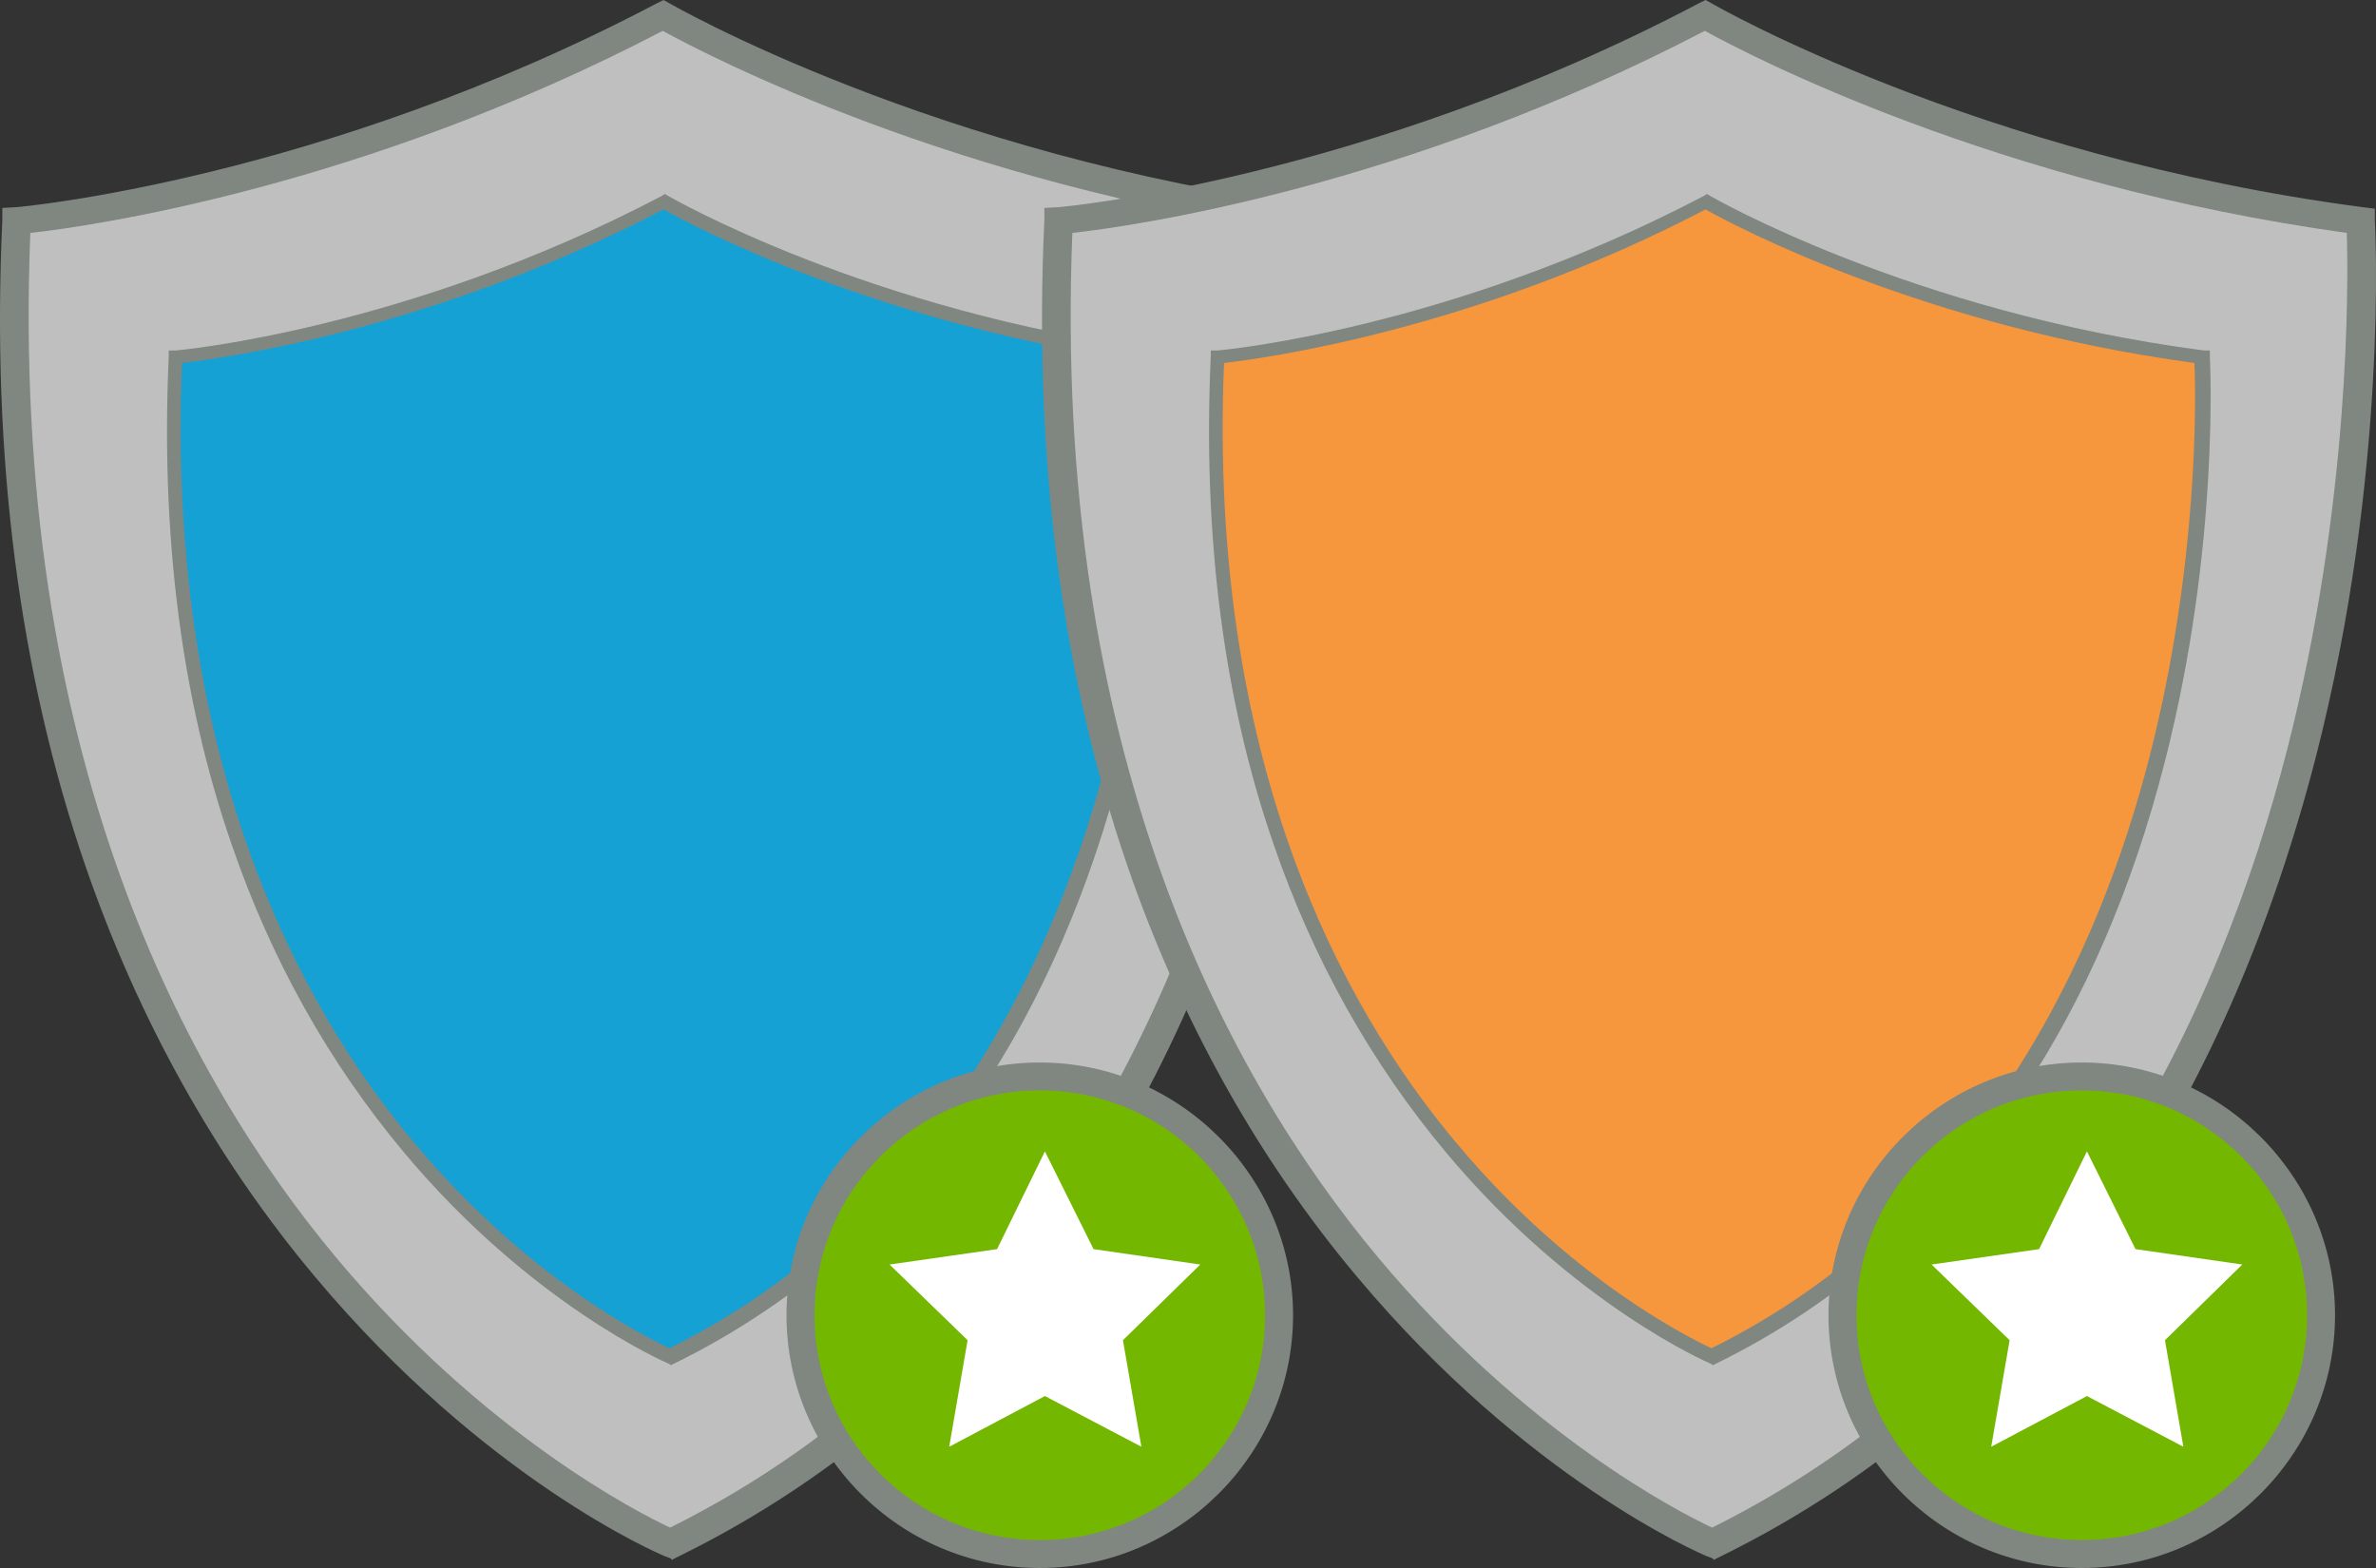
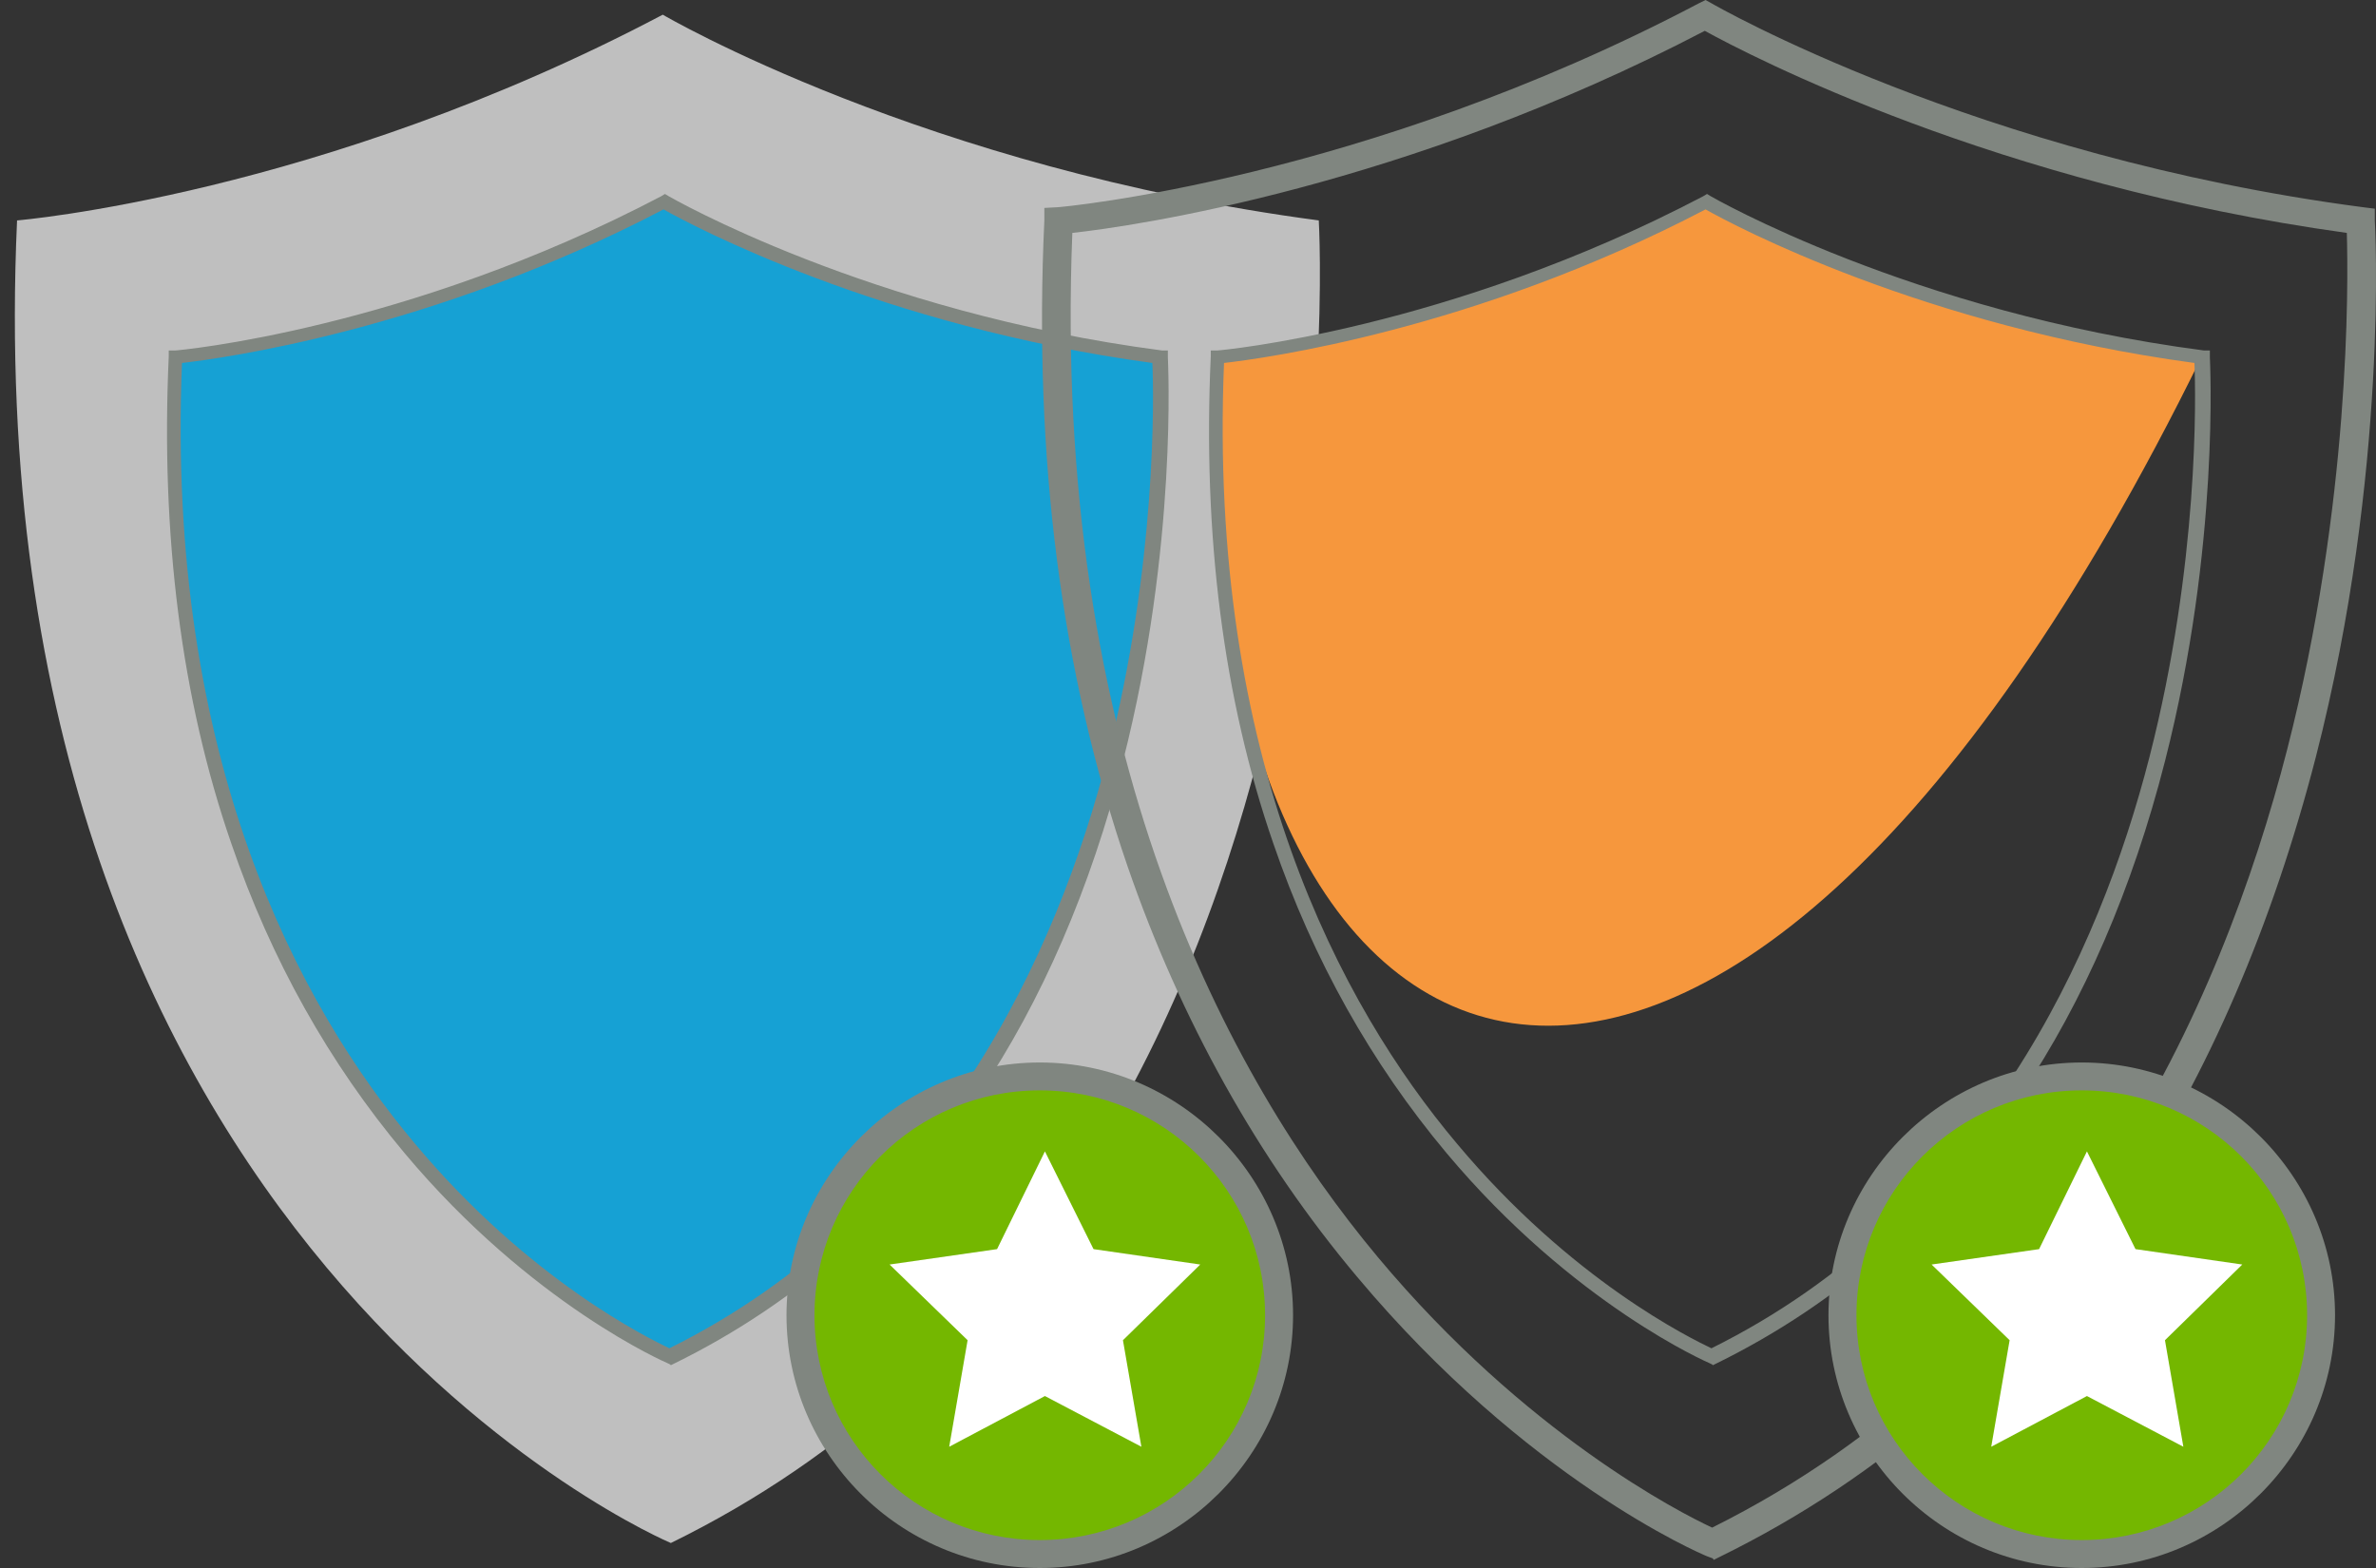
<svg xmlns="http://www.w3.org/2000/svg" width="50" height="33" viewBox="0 0 50 33" fill="none">
  <rect x="0" y="0" width="50" height="33" fill="#333333" stroke="none" />
  <path d="M0.359 4.639C0.359 4.639 6.742 4.113 13.947 0.309C13.947 0.309 19.447 3.541 27.752 4.639C27.752 4.639 28.961 25.206 14.117 32.474C14.117 32.474 -0.617 26.288 0.359 4.639Z" fill="#BFBFBF" />
-   <path d="M14.118 32.799L13.994 32.753C13.839 32.691 10.198 31.129 6.634 26.876C4.543 24.387 2.916 21.464 1.8 18.232C0.406 14.18 -0.183 9.619 0.049 4.639V4.376L0.328 4.361C0.39 4.361 6.758 3.789 13.808 0.077L13.963 0L14.102 0.077C14.102 0.077 19.665 3.294 27.799 4.361L28.047 4.392V4.639C28.047 4.639 28.357 9.897 26.807 15.928C25.893 19.469 24.545 22.608 22.779 25.253C20.563 28.562 17.697 31.082 14.257 32.768L14.133 32.83L14.118 32.799ZM0.638 4.902C0.204 15.82 3.892 22.655 7.068 26.459C10.182 30.186 13.436 31.84 14.102 32.15C21.586 28.423 24.809 21.201 26.203 15.773C27.535 10.577 27.489 5.985 27.458 4.902C20.083 3.881 14.877 1.16 13.947 0.649C7.641 3.943 1.909 4.763 0.638 4.902Z" fill="#808680" />
  <path d="M3.69 7.5C3.69 7.5 8.525 7.098 13.978 4.237C13.978 4.237 18.146 6.68 24.406 7.5C24.406 7.5 25.32 23.041 14.087 28.546C14.087 28.546 2.947 23.876 3.69 7.5Z" fill="#16A1D4" />
  <path d="M14.102 28.716L14.04 28.686C14.04 28.686 11.189 27.464 8.509 24.263C6.928 22.376 5.704 20.196 4.868 17.753C3.814 14.706 3.38 11.258 3.551 7.5V7.376H3.69C3.737 7.376 8.555 6.943 13.916 4.129L13.993 4.082L14.071 4.129C14.071 4.129 18.285 6.572 24.452 7.376H24.576V7.515C24.576 7.562 24.793 11.474 23.631 16.021C22.949 18.696 21.926 21.062 20.594 23.041C18.921 25.531 16.767 27.433 14.18 28.701L14.117 28.732L14.102 28.716ZM3.83 7.639C3.489 15.974 6.293 21.17 8.726 24.062C11.143 26.954 13.668 28.175 14.086 28.376C19.788 25.546 22.252 20.041 23.305 15.928C24.343 11.876 24.282 8.335 24.25 7.639C18.533 6.866 14.536 4.732 13.963 4.407C9.082 6.959 4.635 7.546 3.83 7.639Z" fill="#808680" />
-   <path d="M22.287 4.639C22.287 4.639 28.671 4.113 35.875 0.309C35.875 0.309 41.376 3.541 49.68 4.639C49.68 4.639 50.889 25.206 36.046 32.474C36.046 32.474 21.311 26.288 22.287 4.639Z" fill="#BFBFBF" />
  <path d="M36.046 32.799L35.922 32.753C35.767 32.691 32.126 31.129 28.562 26.876C26.47 24.387 24.843 21.464 23.728 18.232C22.334 14.18 21.745 9.619 21.977 4.639V4.376L22.256 4.361C22.318 4.361 28.686 3.789 35.736 0.077L35.891 0L36.03 0.077C36.03 0.077 41.592 3.294 49.727 4.361L49.975 4.392V4.639C49.975 4.639 50.284 9.897 48.735 15.928C47.821 19.469 46.473 22.608 44.707 25.253C42.491 28.562 39.625 31.082 36.185 32.768L36.061 32.83L36.046 32.799ZM22.566 4.902C22.132 15.82 25.82 22.655 28.996 26.459C32.11 30.186 35.364 31.84 36.03 32.15C43.514 28.423 46.736 21.201 48.131 15.773C49.463 10.577 49.417 5.985 49.386 4.902C42.011 3.881 36.805 1.16 35.875 0.649C29.569 3.943 23.836 4.763 22.566 4.902Z" fill="#808680" />
-   <path d="M25.618 7.5C25.618 7.5 30.452 7.098 35.906 4.237C35.906 4.237 40.074 6.68 46.334 7.5C46.334 7.5 47.248 23.041 36.015 28.546C36.015 28.546 24.875 23.876 25.618 7.5Z" fill="#F6973D" />
+   <path d="M25.618 7.5C25.618 7.5 30.452 7.098 35.906 4.237C35.906 4.237 40.074 6.68 46.334 7.5C36.015 28.546 24.875 23.876 25.618 7.5Z" fill="#F6973D" />
  <path d="M36.03 28.716L35.968 28.686C35.968 28.686 33.117 27.464 30.437 24.263C28.857 22.376 27.633 20.196 26.796 17.753C25.742 14.706 25.308 11.258 25.479 7.5V7.376H25.618C25.665 7.376 30.483 6.943 35.844 4.129L35.922 4.082L35.999 4.129C35.999 4.129 40.214 6.572 46.38 7.376H46.504V7.515C46.504 7.562 46.721 11.474 45.559 16.021C44.877 18.696 43.855 21.062 42.522 23.041C40.849 25.531 38.695 27.433 36.108 28.701L36.046 28.732L36.03 28.716ZM25.758 7.639C25.417 15.974 28.221 21.17 30.654 24.062C33.071 26.954 35.596 28.175 36.015 28.376C41.717 25.546 44.18 20.041 45.234 15.928C46.272 11.876 46.21 8.335 46.179 7.639C40.462 6.866 36.464 4.732 35.891 4.407C31.01 6.959 26.564 7.546 25.758 7.639Z" fill="#808680" />
  <path d="M21.88 32.691C24.661 32.691 26.916 30.44 26.916 27.665C26.916 24.889 24.661 22.639 21.88 22.639C19.099 22.639 16.845 24.889 16.845 27.665C16.845 30.44 19.099 32.691 21.88 32.691Z" fill="#74B700" />
  <path d="M21.881 33C18.937 33 16.551 30.603 16.551 27.68C16.551 24.758 18.952 22.361 21.881 22.361C24.809 22.361 27.211 24.758 27.211 27.68C27.211 30.603 24.809 33 21.881 33ZM21.881 22.948C19.262 22.948 17.14 25.067 17.14 27.68C17.14 30.294 19.262 32.412 21.881 32.412C24.499 32.412 26.622 30.294 26.622 27.68C26.622 25.067 24.499 22.948 21.881 22.948Z" fill="#808680" />
  <path d="M21.989 24.232L23.012 26.289L25.258 26.613L23.631 28.206L24.019 30.448L21.989 29.381L19.975 30.448L20.362 28.206L18.72 26.613L20.982 26.289L21.989 24.232Z" fill="white" />
  <path d="M43.808 32.691C46.589 32.691 48.843 30.44 48.843 27.665C48.843 24.889 46.589 22.639 43.808 22.639C41.027 22.639 38.773 24.889 38.773 27.665C38.773 30.44 41.027 32.691 43.808 32.691Z" fill="#74B700" />
  <path d="M43.808 33C40.865 33 38.478 30.603 38.478 27.68C38.478 24.758 40.88 22.361 43.808 22.361C46.737 22.361 49.138 24.758 49.138 27.68C49.138 30.603 46.737 33 43.808 33ZM43.808 22.948C41.19 22.948 39.067 25.067 39.067 27.68C39.067 30.294 41.19 32.412 43.808 32.412C46.427 32.412 48.55 30.294 48.55 27.68C48.55 25.067 46.427 22.948 43.808 22.948Z" fill="#808680" />
  <path d="M43.917 24.232L44.939 26.289L47.186 26.613L45.559 28.206L45.946 30.448L43.917 29.381L41.903 30.448L42.29 28.206L40.648 26.613L42.91 26.289L43.917 24.232Z" fill="white" />
</svg>